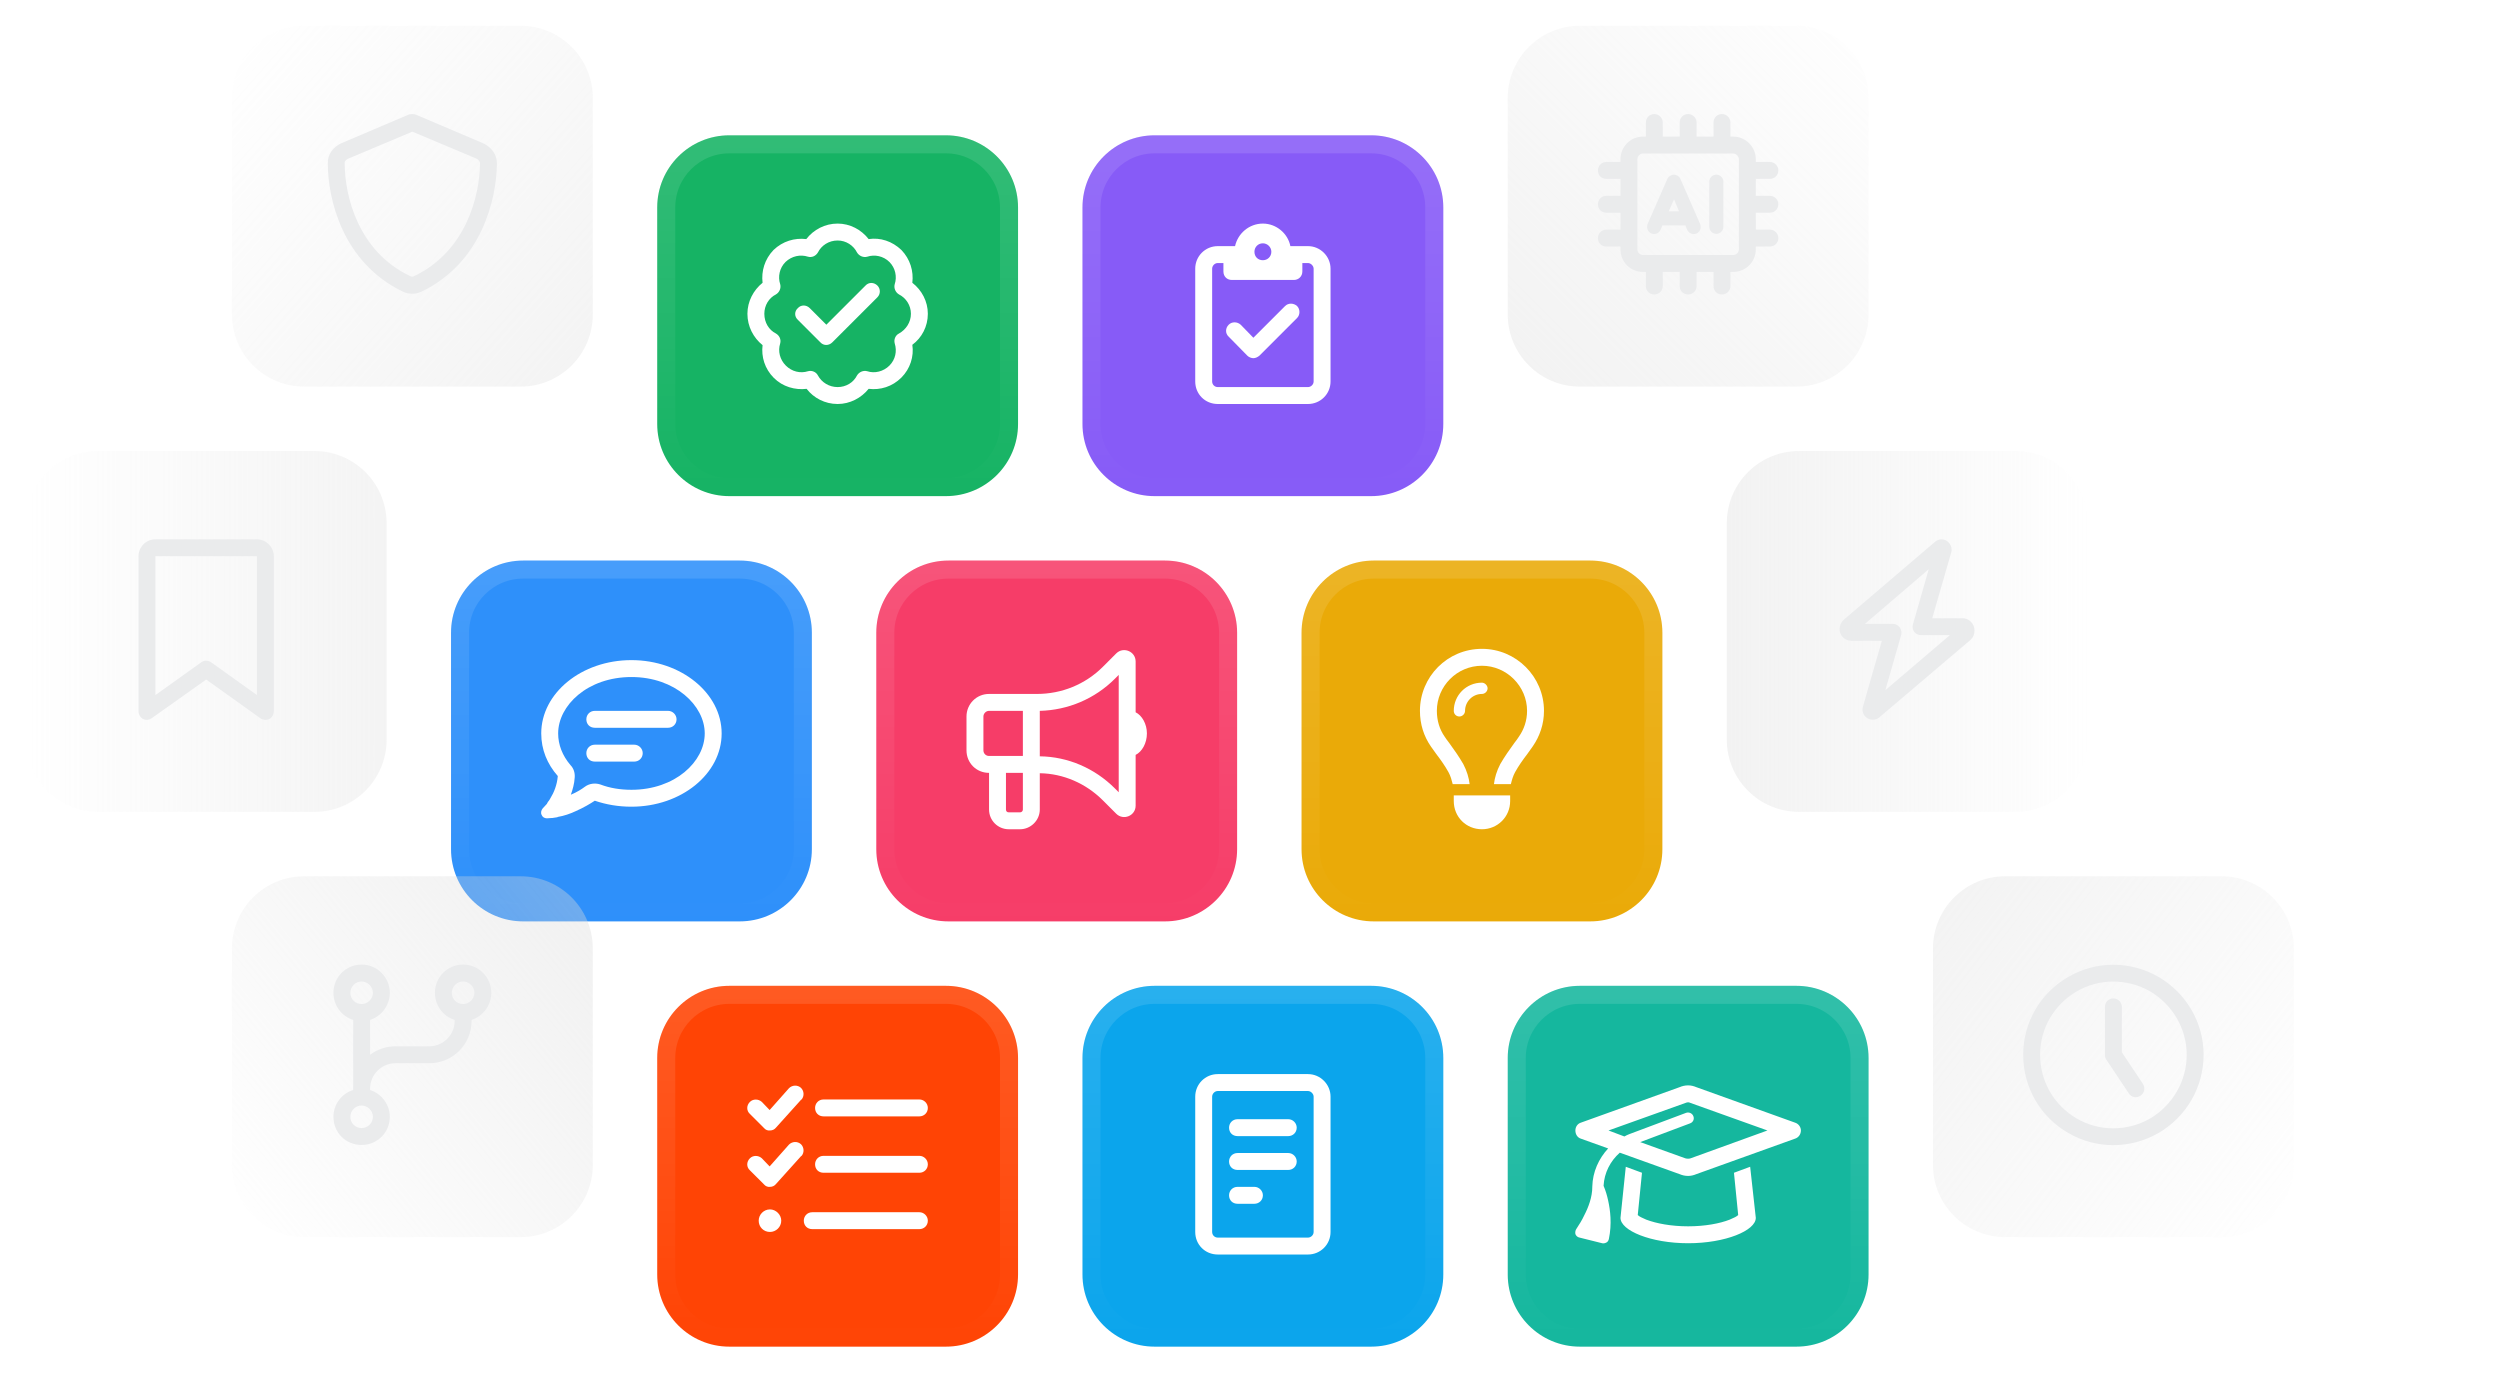
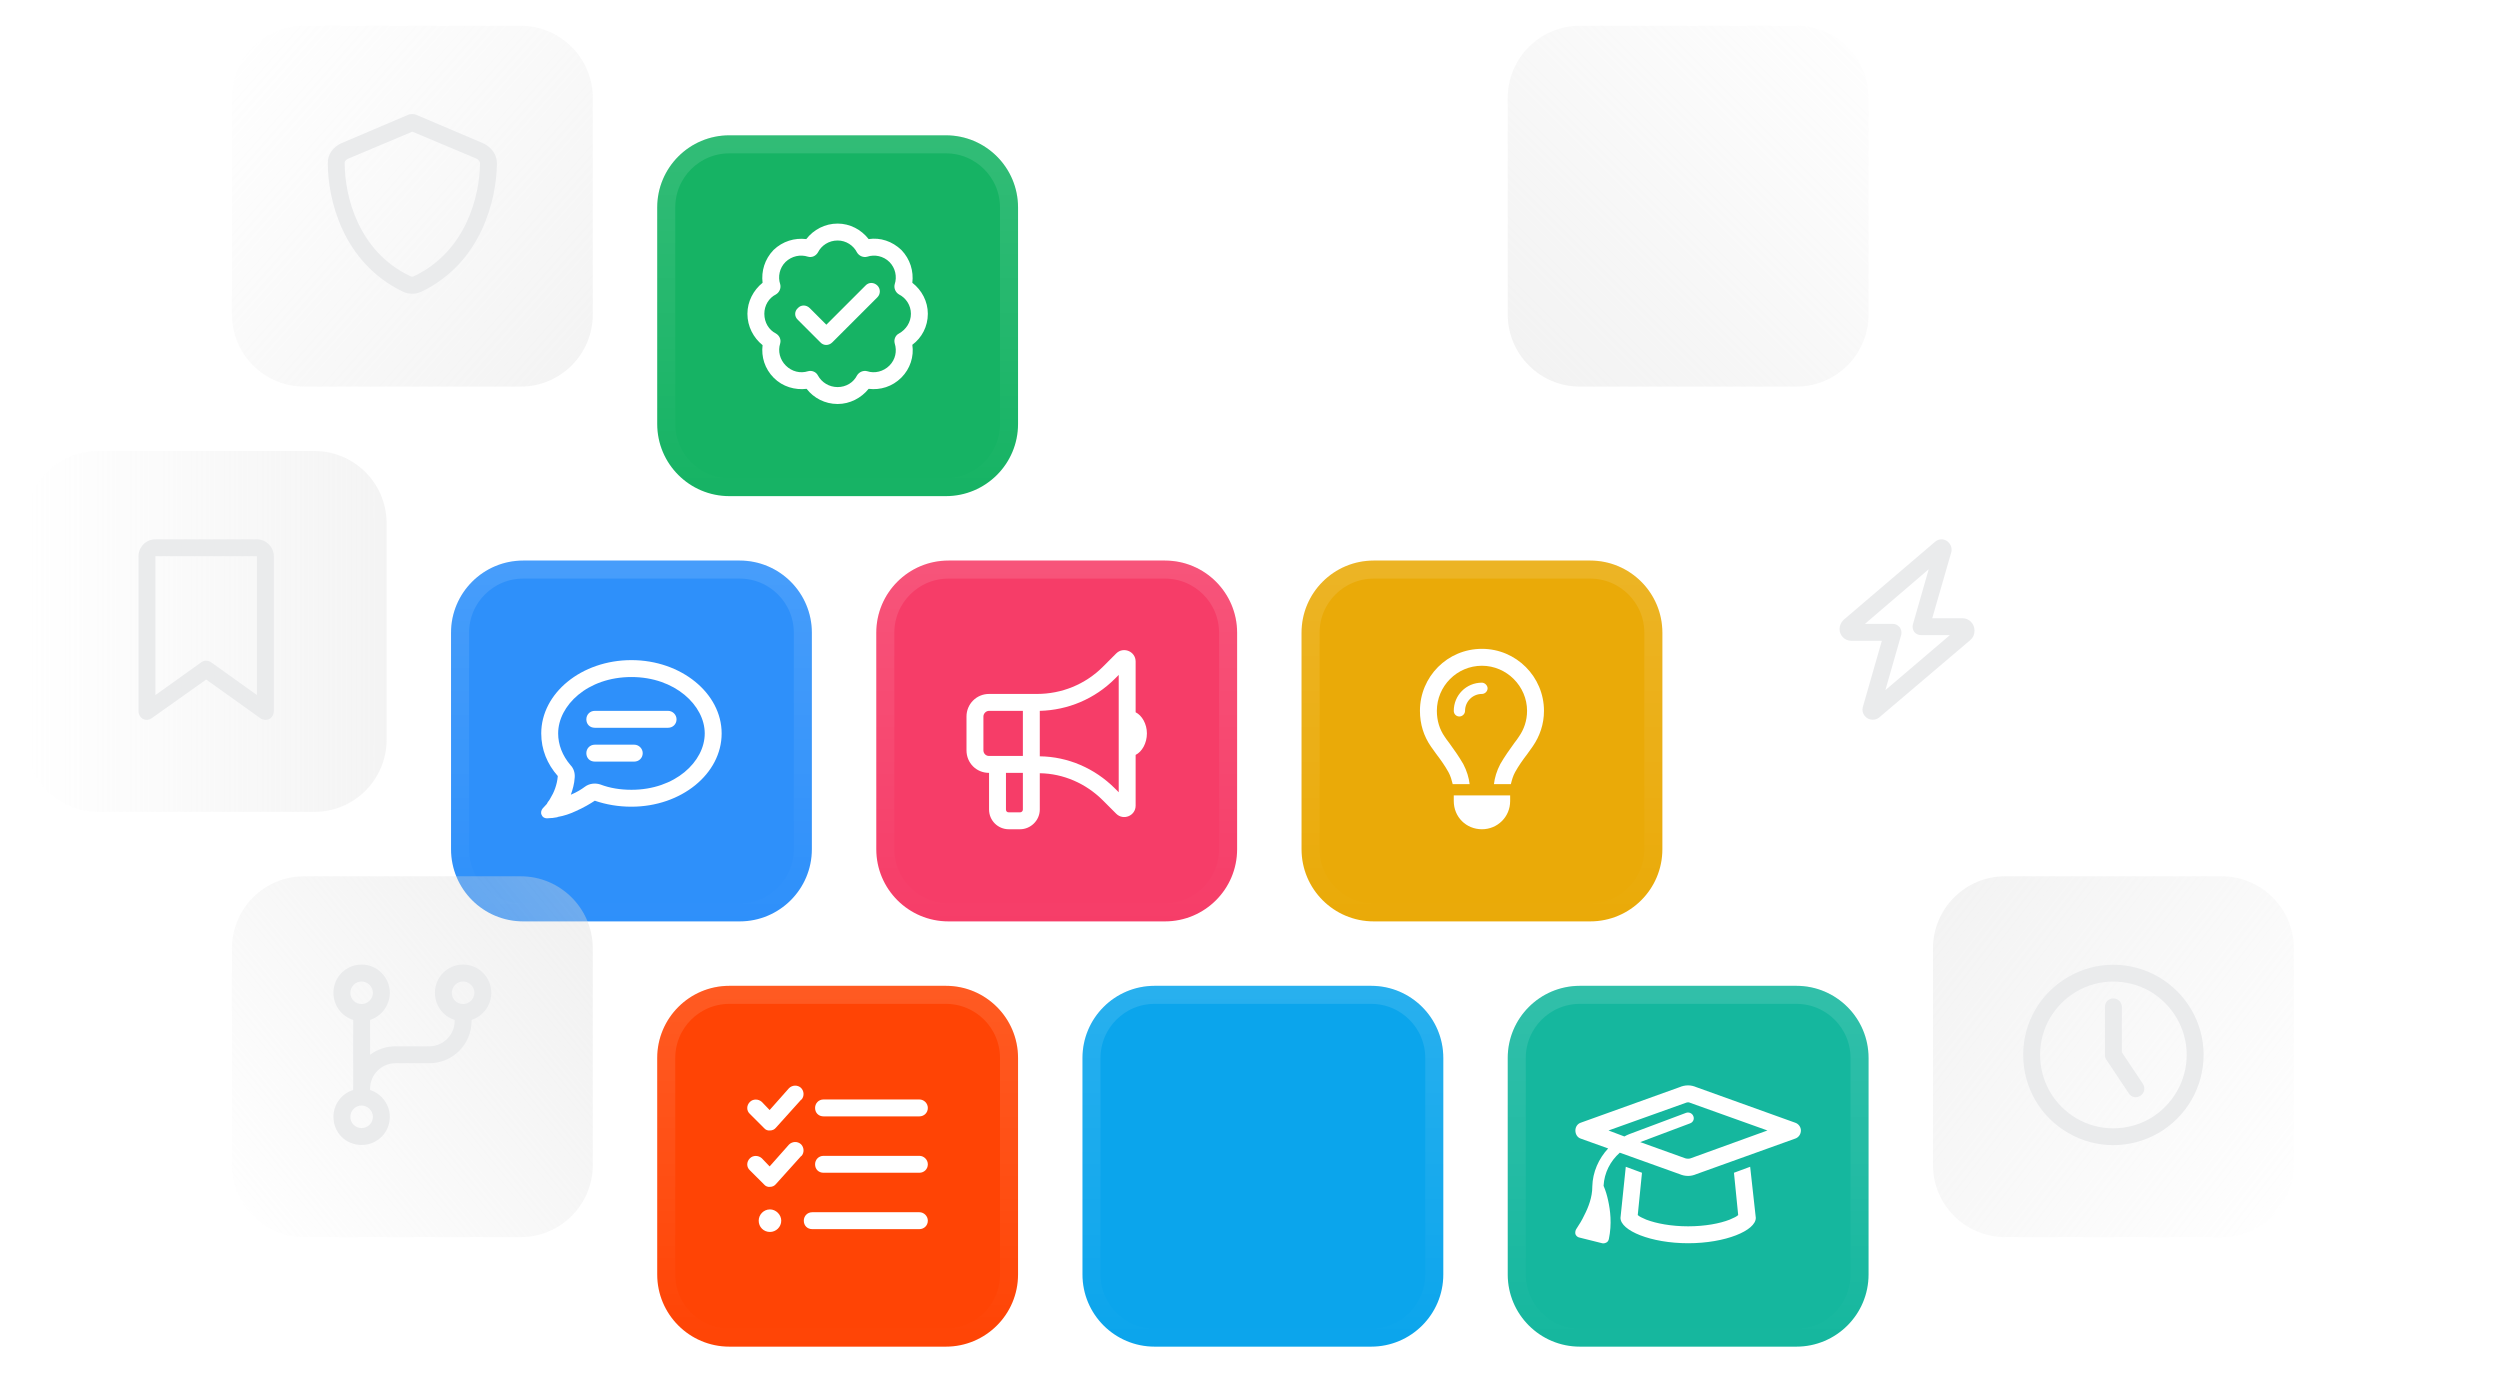
<svg xmlns="http://www.w3.org/2000/svg" width="388" height="216" viewBox="0 0 388 216" fill="none">
  <g opacity="0.5" filter="url(#filter0_f_428_6197)">
    <path d="M36 15.2C36 9.014 41.014 4 47.2 4H80.8C86.986 4 92 9.014 92 15.2V48.8C92 54.986 86.986 60 80.8 60H47.2C41.014 60 36 54.986 36 48.8V15.2Z" fill="url(#paint0_linear_428_6197)" />
    <path d="M64 20.434L53.992 24.645C53.664 24.809 53.446 25.083 53.5 25.356C53.5 30.387 55.578 39.028 63.672 42.856C63.891 42.966 64.11 42.966 64.274 42.856C72.367 38.973 74.445 30.387 74.5 25.356C74.5 25.083 74.281 24.809 74.008 24.645L64 20.434ZM64.711 17.864L74.992 22.239C76.195 22.786 77.125 23.934 77.125 25.356C77.07 30.825 74.828 40.723 65.422 45.263C64.492 45.7 63.453 45.7 62.524 45.263C53.117 40.723 50.875 30.825 50.875 25.356C50.821 23.934 51.75 22.786 52.953 22.239L63.235 17.864C63.453 17.755 63.727 17.7 64 17.7C64.219 17.7 64.492 17.755 64.711 17.864Z" fill="#D5D7DA" />
  </g>
  <g filter="url(#filter1_ddd_428_6197)">
    <g filter="url(#filter2_dii_428_6197)">
      <path d="M102 15.2C102 9.014 107.014 4 113.2 4H146.8C152.986 4 158 9.014 158 15.2V48.8C158 54.986 152.986 60 146.8 60H113.2C107.014 60 102 54.986 102 48.8V15.2Z" fill="#16B364" />
      <path d="M103.4 15.2C103.4 9.788 107.788 5.4 113.2 5.4H146.8C152.212 5.4 156.6 9.788 156.6 15.2V48.8C156.6 54.212 152.212 58.6 146.8 58.6H113.2C107.788 58.6 103.4 54.212 103.4 48.8V15.2Z" stroke="url(#paint1_linear_428_6197)" stroke-width="2.8" />
      <path d="M126.938 22.184C126.61 22.731 126.008 23.005 125.406 22.841C124.203 22.458 122.891 22.731 121.906 23.661C120.977 24.591 120.703 25.958 121.086 27.106C121.25 27.708 120.977 28.364 120.43 28.692C119.336 29.239 118.625 30.387 118.625 31.7C118.625 33.067 119.336 34.216 120.43 34.763C120.977 35.091 121.25 35.692 121.086 36.294C120.703 37.497 121.031 38.809 121.961 39.739C122.891 40.669 124.203 40.997 125.406 40.614C126.008 40.45 126.664 40.723 126.938 41.27C127.539 42.364 128.688 43.075 130 43.075C131.313 43.075 132.461 42.364 133.008 41.27C133.336 40.723 133.992 40.45 134.594 40.614C135.742 40.997 137.11 40.669 138.039 39.739C138.969 38.809 139.242 37.497 138.86 36.294C138.696 35.692 138.969 35.036 139.516 34.763C140.61 34.161 141.375 33.013 141.375 31.7C141.375 30.387 140.61 29.239 139.516 28.692C138.969 28.364 138.696 27.708 138.86 27.106C139.242 25.958 138.969 24.591 138.039 23.661C137.11 22.731 135.742 22.458 134.594 22.841C133.992 23.005 133.336 22.731 133.008 22.184C132.461 21.091 131.313 20.325 130 20.325C128.633 20.325 127.485 21.091 126.938 22.184ZM130 17.7C131.914 17.7 133.664 18.63 134.813 20.106C136.617 19.833 138.477 20.434 139.899 21.802C141.266 23.223 141.813 25.083 141.594 26.887C143.071 28.036 144 29.786 144 31.7C144 33.669 143.071 35.419 141.594 36.513C141.867 38.317 141.266 40.231 139.899 41.598C138.477 43.02 136.617 43.567 134.813 43.348C133.664 44.77 131.914 45.7 130 45.7C128.031 45.7 126.281 44.77 125.188 43.348C123.383 43.567 121.469 43.02 120.102 41.653C118.68 40.231 118.133 38.372 118.352 36.567C116.93 35.419 116 33.669 116 31.7C116 29.786 116.93 28.036 118.352 26.887C118.133 25.083 118.68 23.223 120.047 21.802C121.469 20.434 123.328 19.887 125.133 20.106C126.281 18.63 128.031 17.7 130 17.7ZM136.18 29.13L129.18 36.13C128.633 36.676 127.813 36.676 127.321 36.13L123.821 32.63C123.274 32.138 123.274 31.317 123.821 30.825C124.313 30.278 125.133 30.278 125.68 30.825L128.25 33.395L134.321 27.325C134.813 26.778 135.633 26.778 136.18 27.325C136.672 27.817 136.672 28.637 136.18 29.13Z" fill="white" />
    </g>
  </g>
  <g filter="url(#filter3_ddd_428_6197)">
    <g filter="url(#filter4_dii_428_6197)">
-       <path d="M168 15.2C168 9.014 173.014 4 179.2 4H212.8C218.986 4 224 9.014 224 15.2V48.8C224 54.986 218.986 60 212.8 60H179.2C173.014 60 168 54.986 168 48.8V15.2Z" fill="#875BF7" />
      <path d="M169.4 15.2C169.4 9.788 173.788 5.4 179.2 5.4H212.8C218.212 5.4 222.6 9.788 222.6 15.2V48.8C222.6 54.212 218.212 58.6 212.8 58.6H179.2C173.788 58.6 169.4 54.212 169.4 48.8V15.2Z" stroke="url(#paint2_linear_428_6197)" stroke-width="2.8" />
      <path d="M203 21.2C204.914 21.2 206.5 22.786 206.5 24.7V42.2C206.5 44.169 204.914 45.7 203 45.7H189C187.031 45.7 185.5 44.169 185.5 42.2V24.7C185.5 22.786 187.031 21.2 189 21.2H191.188H191.68C192.117 19.231 193.867 17.7 196 17.7C198.078 17.7 199.883 19.231 200.266 21.2H200.813H203ZM189.875 23.825H189C188.508 23.825 188.125 24.262 188.125 24.7V42.2C188.125 42.692 188.508 43.075 189 43.075H203C203.438 43.075 203.875 42.692 203.875 42.2V24.7C203.875 24.262 203.438 23.825 203 23.825H202.125V25.137C202.125 25.903 201.524 26.45 200.813 26.45H196H191.188C190.422 26.45 189.875 25.903 189.875 25.137V23.825ZM194.688 22.075C194.688 22.841 195.235 23.387 196 23.387C196.711 23.387 197.313 22.841 197.313 22.075C197.313 21.364 196.711 20.762 196 20.762C195.235 20.762 194.688 21.364 194.688 22.075ZM201.305 32.356L195.453 38.208C195.18 38.426 194.852 38.591 194.524 38.591C194.196 38.591 193.813 38.426 193.594 38.208L190.696 35.255C190.149 34.763 190.149 33.942 190.696 33.395C191.188 32.903 192.008 32.903 192.555 33.395L194.524 35.419L199.446 30.497C199.938 30.005 200.758 30.005 201.305 30.497C201.797 30.989 201.797 31.864 201.305 32.356Z" fill="white" />
    </g>
  </g>
  <g opacity="0.5" filter="url(#filter5_f_428_6197)">
    <path d="M234 15.2C234 9.014 239.014 4 245.2 4H278.8C284.986 4 290 9.014 290 15.2V48.8C290 54.986 284.986 60 278.8 60H245.2C239.014 60 234 54.986 234 48.8V15.2Z" fill="url(#paint3_linear_428_6197)" />
-     <path d="M258.063 19.012V21.2H260.688V19.012C260.688 18.302 261.235 17.7 262 17.7C262.711 17.7 263.313 18.302 263.313 19.012V21.2H265.938V19.012C265.938 18.302 266.485 17.7 267.25 17.7C267.961 17.7 268.563 18.302 268.563 19.012V21.2H269C270.914 21.2 272.5 22.786 272.5 24.7V25.137H274.688C275.399 25.137 276 25.739 276 26.45C276 27.216 275.399 27.762 274.688 27.762H272.5V30.387H274.688C275.399 30.387 276 30.989 276 31.7C276 32.466 275.399 33.013 274.688 33.013H272.5V35.638H274.688C275.399 35.638 276 36.239 276 36.95C276 37.716 275.399 38.263 274.688 38.263H272.5V38.7C272.5 40.669 270.914 42.2 269 42.2H268.563V44.388C268.563 45.153 267.961 45.7 267.25 45.7C266.485 45.7 265.938 45.153 265.938 44.388V42.2H263.313V44.388C263.313 45.153 262.711 45.7 262 45.7C261.235 45.7 260.688 45.153 260.688 44.388V42.2H258.063V44.388C258.063 45.153 257.461 45.7 256.75 45.7C255.985 45.7 255.438 45.153 255.438 44.388V42.2H255C253.031 42.2 251.5 40.669 251.5 38.7V38.263H249.313C248.547 38.263 248 37.716 248 36.95C248 36.239 248.547 35.638 249.313 35.638H251.5V33.013H249.313C248.547 33.013 248 32.466 248 31.7C248 30.989 248.547 30.387 249.313 30.387H251.5V27.762H249.313C248.547 27.762 248 27.216 248 26.45C248 25.739 248.547 25.137 249.313 25.137H251.5V24.7C251.5 22.786 253.031 21.2 255 21.2H255.438V19.012C255.438 18.302 255.985 17.7 256.75 17.7C257.461 17.7 258.063 18.302 258.063 19.012ZM254.125 24.7V38.7C254.125 39.192 254.508 39.575 255 39.575H269C269.438 39.575 269.875 39.192 269.875 38.7V24.7C269.875 24.262 269.438 23.825 269 23.825H255C254.508 23.825 254.125 24.262 254.125 24.7ZM266.375 27.106C266.977 27.106 267.469 27.598 267.469 28.2V35.2C267.469 35.801 266.977 36.294 266.375 36.294C265.774 36.294 265.281 35.801 265.281 35.2V28.2C265.281 27.598 265.774 27.106 266.375 27.106ZM260.797 27.762L263.86 34.763C264.078 35.364 263.86 35.966 263.313 36.239C262.711 36.458 262.11 36.239 261.836 35.638L261.563 34.981H258.008L257.735 35.638C257.461 36.239 256.86 36.458 256.313 36.239C255.711 35.966 255.492 35.364 255.711 34.763L258.774 27.762C258.938 27.38 259.375 27.106 259.813 27.106C260.196 27.106 260.633 27.38 260.797 27.762ZM259.813 30.934L258.992 32.794H260.578L259.813 30.934Z" fill="#D5D7DA" />
  </g>
  <g opacity="0.5" filter="url(#filter6_f_428_6197)">
    <path d="M4 81.2C4 75.014 9.014 70 15.2 70H48.8C54.986 70 60 75.014 60 81.2V114.8C60 120.986 54.986 126 48.8 126H15.2C9.014 126 4 120.986 4 114.8V81.2Z" fill="url(#paint4_linear_428_6197)" />
    <path d="M21.5 86.325C21.5 84.903 22.649 83.7 24.125 83.7V86.325V107.872L31.235 102.786C31.672 102.458 32.274 102.458 32.766 102.786L39.875 107.872V86.325H24.125V83.7H39.875C41.297 83.7 42.5 84.903 42.5 86.325V110.387C42.5 110.88 42.227 111.372 41.789 111.591C41.352 111.809 40.805 111.755 40.422 111.481L32 105.466L23.524 111.481C23.141 111.755 22.649 111.809 22.211 111.591C21.774 111.372 21.5 110.88 21.5 110.387V86.325Z" fill="#D5D7DA" />
  </g>
  <g filter="url(#filter7_ddd_428_6197)">
    <g filter="url(#filter8_dii_428_6197)">
      <path d="M70 81.2C70 75.014 75.014 70 81.2 70H114.8C120.986 70 126 75.014 126 81.2V114.8C126 120.986 120.986 126 114.8 126H81.2C75.014 126 70 120.986 70 114.8V81.2Z" fill="#2E90FA" />
      <path d="M71.4 81.2C71.4 75.788 75.788 71.4 81.2 71.4H114.8C120.212 71.4 124.6 75.788 124.6 81.2V114.8C124.6 120.212 120.212 124.6 114.8 124.6H81.2C75.788 124.6 71.4 120.212 71.4 114.8V81.2Z" stroke="url(#paint5_linear_428_6197)" stroke-width="2.8" />
      <path d="M93.188 104.755C94.61 105.302 96.25 105.575 98 105.575C104.781 105.575 109.375 101.2 109.375 96.825C109.375 92.505 104.781 88.075 98 88.075C91.164 88.075 86.625 92.505 86.625 96.825C86.625 98.575 87.281 100.27 88.539 101.747C89.031 102.239 89.25 102.95 89.195 103.661C89.141 104.645 88.867 105.575 88.594 106.341C89.524 105.958 90.289 105.466 90.727 105.137C91.438 104.591 92.367 104.481 93.188 104.755ZM85.422 106.887C85.969 106.012 86.461 104.809 86.57 103.442C84.93 101.583 84 99.341 84 96.825C84 90.591 90.235 85.45 98 85.45C105.711 85.45 112 90.591 112 96.825C112 103.114 105.711 108.2 98 108.2C95.977 108.2 94.063 107.872 92.313 107.27C91.656 107.708 90.563 108.364 89.305 108.911C88.485 109.294 87.555 109.622 86.57 109.786C86.57 109.786 86.516 109.841 86.461 109.841C86.242 109.895 85.969 109.895 85.75 109.95H85.695C85.422 109.95 85.149 110.005 84.875 110.005C84.492 110.005 84.164 109.786 84.055 109.458C83.891 109.13 84 108.747 84.219 108.473C84.438 108.255 84.656 107.981 84.875 107.762C84.93 107.598 85.039 107.489 85.094 107.38L85.149 107.325C85.258 107.216 85.313 107.052 85.422 106.887ZM92.313 93.325H103.688C104.399 93.325 105 93.927 105 94.638C105 95.403 104.399 95.95 103.688 95.95H92.313C91.547 95.95 91 95.403 91 94.638C91 93.927 91.547 93.325 92.313 93.325ZM92.313 98.575H98.438C99.149 98.575 99.75 99.177 99.75 99.888C99.75 100.653 99.149 101.2 98.438 101.2H92.313C91.547 101.2 91 100.653 91 99.888C91 99.177 91.547 98.575 92.313 98.575Z" fill="white" />
    </g>
  </g>
  <g filter="url(#filter9_ddd_428_6197)">
    <g filter="url(#filter10_dii_428_6197)">
      <path d="M136 81.2C136 75.014 141.014 70 147.2 70H180.8C186.986 70 192 75.014 192 81.2V114.8C192 120.986 186.986 126 180.8 126H147.2C141.014 126 136 120.986 136 114.8V81.2Z" fill="#F63D68" />
      <path d="M137.4 81.2C137.4 75.788 141.788 71.4 147.2 71.4H180.8C186.212 71.4 190.6 75.788 190.6 81.2V114.8C190.6 120.212 186.212 124.6 180.8 124.6H147.2C141.788 124.6 137.4 120.212 137.4 114.8V81.2Z" stroke="url(#paint6_linear_428_6197)" stroke-width="2.8" />
      <path d="M173.625 87.747L173.024 88.348C169.906 91.466 165.75 93.216 161.375 93.325V100.325V100.38C165.75 100.434 169.906 102.239 173.024 105.356L173.625 105.958V87.747ZM158.75 90.7H160.938C164.766 90.7 168.43 89.223 171.164 86.489L173.242 84.411C174.336 83.317 176.25 84.083 176.25 85.669V93.544C177.235 94.036 178 95.348 178 96.825C178 98.356 177.235 99.669 176.25 100.161V108.036C176.25 109.622 174.336 110.387 173.242 109.294L171.164 107.216C168.539 104.591 165.039 103.059 161.375 103.005V108.637C161.375 110.333 159.953 111.7 158.313 111.7H156.563C154.867 111.7 153.5 110.333 153.5 108.637V102.95C151.531 102.95 150 101.419 150 99.45V94.2C150 92.286 151.531 90.7 153.5 90.7H158.75ZM156.125 102.95V108.637C156.125 108.911 156.289 109.075 156.563 109.075H158.313C158.531 109.075 158.75 108.911 158.75 108.637V102.95H156.125ZM153.5 93.325C153.008 93.325 152.625 93.763 152.625 94.2V99.45C152.625 99.942 153.008 100.325 153.5 100.325H156.125H158.75V93.325H153.5Z" fill="white" />
    </g>
  </g>
  <g filter="url(#filter11_ddd_428_6197)">
    <g filter="url(#filter12_dii_428_6197)">
      <path d="M202 81.2C202 75.014 207.014 70 213.2 70H246.8C252.986 70 258 75.014 258 81.2V114.8C258 120.986 252.986 126 246.8 126H213.2C207.014 126 202 120.986 202 114.8V81.2Z" fill="#EAAA08" />
      <path d="M203.4 81.2C203.4 75.788 207.788 71.4 213.2 71.4H246.8C252.212 71.4 256.6 75.788 256.6 81.2V114.8C256.6 120.212 252.212 124.6 246.8 124.6H213.2C207.788 124.6 203.4 120.212 203.4 114.8V81.2Z" stroke="url(#paint7_linear_428_6197)" stroke-width="2.8" />
      <path d="M235.742 97.317C236.508 96.223 237 94.856 237 93.325C237 89.497 233.828 86.325 230 86.325C226.117 86.325 223 89.497 223 93.325C223 94.856 223.438 96.223 224.203 97.317C224.422 97.645 224.641 97.973 224.914 98.302C225.625 99.286 226.446 100.434 227.102 101.583C227.649 102.622 227.977 103.716 228.086 104.7H225.461C225.297 104.044 225.133 103.442 224.805 102.841C224.258 101.856 223.602 100.927 222.891 99.997C222.617 99.614 222.344 99.231 222.071 98.848C220.977 97.263 220.375 95.403 220.375 93.325C220.375 88.02 224.641 83.7 230 83.7C235.305 83.7 239.625 88.02 239.625 93.325C239.625 95.403 238.969 97.263 237.875 98.848C237.602 99.231 237.328 99.614 237.055 99.997C236.344 100.927 235.688 101.856 235.141 102.841C234.813 103.442 234.649 104.044 234.485 104.7H231.86C231.969 103.716 232.297 102.622 232.844 101.583C233.5 100.434 234.321 99.286 235.031 98.302C235.305 97.973 235.524 97.645 235.742 97.317ZM230 90.7C228.524 90.7 227.375 91.903 227.375 93.325C227.375 93.817 226.938 94.2 226.5 94.2C226.008 94.2 225.625 93.817 225.625 93.325C225.625 90.919 227.539 88.95 230 88.95C230.438 88.95 230.875 89.388 230.875 89.825C230.875 90.317 230.438 90.7 230 90.7ZM230 111.7C227.539 111.7 225.625 109.786 225.625 107.325V106.45H234.375V107.325C234.375 109.786 232.406 111.7 230 111.7Z" fill="white" />
    </g>
  </g>
  <g opacity="0.5" filter="url(#filter13_f_428_6197)">
-     <path d="M268 81.2C268 75.014 273.014 70 279.2 70H312.8C318.986 70 324 75.014 324 81.2V114.8C324 120.986 318.986 126 312.8 126H279.2C273.014 126 268 120.986 268 114.8V81.2Z" fill="url(#paint8_linear_428_6197)" />
    <path d="M301.305 83.7C302.344 83.7 303.11 84.739 302.836 85.723L299.883 95.95H304.586C305.625 95.95 306.446 96.825 306.446 97.864C306.446 98.466 306.227 98.958 305.789 99.341L291.625 111.372C291.352 111.591 291.024 111.7 290.641 111.7C289.602 111.7 288.836 110.716 289.11 109.731L292.063 99.45H287.305C286.321 99.45 285.5 98.63 285.5 97.645C285.5 97.098 285.719 96.606 286.102 96.223L300.321 84.083C300.594 83.864 300.922 83.7 301.305 83.7ZM299.336 88.348L289.438 96.825H293.813C294.196 96.825 294.578 97.044 294.852 97.372C295.071 97.7 295.18 98.138 295.071 98.52L292.61 107.106L302.617 98.575H298.188C297.75 98.575 297.367 98.411 297.094 98.083C296.875 97.755 296.766 97.317 296.875 96.934L299.336 88.348Z" fill="#D5D7DA" />
  </g>
  <g opacity="0.5" filter="url(#filter14_f_428_6197)">
    <path d="M36 147.2C36 141.014 41.014 136 47.2 136H80.8C86.986 136 92 141.014 92 147.2V180.8C92 186.986 86.986 192 80.8 192H47.2C41.014 192 36 186.986 36 180.8V147.2Z" fill="url(#paint9_linear_428_6197)" />
    <path d="M56.125 155.825C57.055 155.825 57.875 155.059 57.875 154.075C57.875 153.145 57.055 152.325 56.125 152.325C55.141 152.325 54.375 153.145 54.375 154.075C54.375 155.059 55.141 155.825 56.125 155.825ZM60.5 154.075C60.5 156.044 59.188 157.739 57.438 158.286V163.7C58.531 162.88 59.899 162.387 61.375 162.387H66.625C68.758 162.387 70.563 160.637 70.563 158.45V158.286C68.758 157.739 67.5 156.044 67.5 154.075C67.5 151.669 69.414 149.7 71.875 149.7C74.281 149.7 76.25 151.669 76.25 154.075C76.25 156.044 74.938 157.739 73.188 158.286V158.45C73.188 162.114 70.235 165.012 66.625 165.012H61.375C59.188 165.012 57.438 166.817 57.438 168.95V169.169C59.188 169.716 60.5 171.411 60.5 173.325C60.5 175.786 58.531 177.7 56.125 177.7C53.664 177.7 51.75 175.786 51.75 173.325C51.75 171.411 53.008 169.716 54.813 169.169V168.95V158.286C53.008 157.739 51.75 156.044 51.75 154.075C51.75 151.669 53.664 149.7 56.125 149.7C58.531 149.7 60.5 151.669 60.5 154.075ZM73.625 154.075C73.625 153.145 72.805 152.325 71.875 152.325C70.891 152.325 70.125 153.145 70.125 154.075C70.125 155.059 70.891 155.825 71.875 155.825C72.805 155.825 73.625 155.059 73.625 154.075ZM56.125 175.075C57.055 175.075 57.875 174.309 57.875 173.325C57.875 172.395 57.055 171.575 56.125 171.575C55.141 171.575 54.375 172.395 54.375 173.325C54.375 174.309 55.141 175.075 56.125 175.075Z" fill="#D5D7DA" />
  </g>
  <g filter="url(#filter15_ddd_428_6197)">
    <g filter="url(#filter16_dii_428_6197)">
      <path d="M102 147.2C102 141.014 107.014 136 113.2 136H146.8C152.986 136 158 141.014 158 147.2V180.8C158 186.986 152.986 192 146.8 192H113.2C107.014 192 102 186.986 102 180.8V147.2Z" fill="#FF4405" />
      <path d="M103.4 147.2C103.4 141.788 107.788 137.4 113.2 137.4H146.8C152.212 137.4 156.6 141.788 156.6 147.2V180.8C156.6 186.212 152.212 190.6 146.8 190.6H113.2C107.788 190.6 103.4 186.212 103.4 180.8V147.2Z" stroke="url(#paint10_linear_428_6197)" stroke-width="2.8" />
      <path d="M124.367 153.692V153.637L120.43 158.012C120.211 158.286 119.883 158.45 119.5 158.45C119.172 158.505 118.789 158.341 118.571 158.067L116.383 155.88C115.836 155.387 115.836 154.567 116.383 154.02C116.875 153.528 117.696 153.528 118.242 154.02L119.446 155.278L122.453 151.887C122.946 151.395 123.766 151.341 124.313 151.833C124.805 152.325 124.86 153.145 124.367 153.692ZM124.367 162.442V162.387L120.43 166.762C120.211 167.036 119.883 167.2 119.5 167.2C119.172 167.255 118.789 167.091 118.571 166.817L116.383 164.63C115.836 164.137 115.836 163.317 116.383 162.77C116.875 162.278 117.696 162.278 118.242 162.77L119.446 164.028L122.453 160.637C122.946 160.145 123.766 160.091 124.313 160.583C124.805 161.075 124.86 161.895 124.367 162.442ZM127.813 156.262C127.047 156.262 126.5 155.716 126.5 154.95C126.5 154.239 127.047 153.637 127.813 153.637H142.688C143.399 153.637 144 154.239 144 154.95C144 155.716 143.399 156.262 142.688 156.262H127.813ZM126.5 163.7C126.5 162.989 127.047 162.387 127.813 162.387H142.688C143.399 162.387 144 162.989 144 163.7C144 164.466 143.399 165.012 142.688 165.012H127.813C127.047 165.012 126.5 164.466 126.5 163.7ZM124.75 172.45C124.75 171.739 125.297 171.137 126.063 171.137H142.688C143.399 171.137 144 171.739 144 172.45C144 173.216 143.399 173.762 142.688 173.762H126.063C125.297 173.762 124.75 173.216 124.75 172.45ZM121.25 172.45C121.25 173.434 120.43 174.2 119.5 174.2C118.516 174.2 117.75 173.434 117.75 172.45C117.75 171.52 118.516 170.7 119.5 170.7C120.43 170.7 121.25 171.52 121.25 172.45Z" fill="white" />
    </g>
  </g>
  <g filter="url(#filter17_ddd_428_6197)">
    <g filter="url(#filter18_dii_428_6197)">
      <path d="M168 147.2C168 141.014 173.014 136 179.2 136H212.8C218.986 136 224 141.014 224 147.2V180.8C224 186.986 218.986 192 212.8 192H179.2C173.014 192 168 186.986 168 180.8V147.2Z" fill="#0BA5EC" />
      <path d="M169.4 147.2C169.4 141.788 173.788 137.4 179.2 137.4H212.8C218.212 137.4 222.6 141.788 222.6 147.2V180.8C222.6 186.212 218.212 190.6 212.8 190.6H179.2C173.788 190.6 169.4 186.212 169.4 180.8V147.2Z" stroke="url(#paint11_linear_428_6197)" stroke-width="2.8" />
-       <path d="M189 152.325C188.508 152.325 188.125 152.762 188.125 153.2V174.2C188.125 174.692 188.508 175.075 189 175.075H203C203.438 175.075 203.875 174.692 203.875 174.2V153.2C203.875 152.762 203.438 152.325 203 152.325H189ZM185.5 153.2C185.5 151.286 187.031 149.7 189 149.7H203C204.914 149.7 206.5 151.286 206.5 153.2V174.2C206.5 176.169 204.914 177.7 203 177.7H189C187.031 177.7 185.5 176.169 185.5 174.2V153.2ZM192.063 156.7H199.938C200.649 156.7 201.25 157.302 201.25 158.012C201.25 158.778 200.649 159.325 199.938 159.325H192.063C191.297 159.325 190.75 158.778 190.75 158.012C190.75 157.302 191.297 156.7 192.063 156.7ZM192.063 161.95H199.938C200.649 161.95 201.25 162.552 201.25 163.262C201.25 164.028 200.649 164.575 199.938 164.575H192.063C191.297 164.575 190.75 164.028 190.75 163.262C190.75 162.552 191.297 161.95 192.063 161.95ZM192.063 167.2H194.688C195.399 167.2 196 167.802 196 168.512C196 169.278 195.399 169.825 194.688 169.825H192.063C191.297 169.825 190.75 169.278 190.75 168.512C190.75 167.802 191.297 167.2 192.063 167.2Z" fill="white" />
    </g>
  </g>
  <g filter="url(#filter19_ddd_428_6197)">
    <g filter="url(#filter20_dii_428_6197)">
      <path d="M234 147.2C234 141.014 239.014 136 245.2 136H278.8C284.986 136 290 141.014 290 147.2V180.8C290 186.986 284.986 192 278.8 192H245.2C239.014 192 234 186.986 234 180.8V147.2Z" fill="#15B79E" />
      <path d="M235.4 147.2C235.4 141.788 239.788 137.4 245.2 137.4H278.8C284.212 137.4 288.6 141.788 288.6 147.2V180.8C288.6 186.212 284.212 190.6 278.8 190.6H245.2C239.788 190.6 235.4 186.212 235.4 180.8V147.2Z" stroke="url(#paint12_linear_428_6197)" stroke-width="2.8" />
      <path d="M262 154.075C261.836 154.075 261.727 154.13 261.563 154.184L249.641 158.45L252.102 159.38C252.375 159.216 252.649 159.106 252.922 158.997L261.672 155.716C262.11 155.552 262.656 155.77 262.821 156.262C262.985 156.7 262.766 157.192 262.274 157.356L254.563 160.255L261.563 162.77C261.727 162.825 261.836 162.825 262 162.825C262.11 162.825 262.274 162.825 262.383 162.77L274.305 158.45L262.383 154.184C262.274 154.13 262.11 154.075 262 154.075ZM245.321 159.708C244.828 159.544 244.5 159.052 244.5 158.45C244.5 157.903 244.828 157.411 245.321 157.247L260.688 151.723C261.071 151.559 261.508 151.45 262 151.45C262.438 151.45 262.875 151.559 263.258 151.723L278.625 157.247C279.117 157.411 279.5 157.903 279.5 158.45C279.5 159.052 279.117 159.544 278.625 159.708L263.258 165.231C262.875 165.395 262.438 165.505 262 165.505C261.508 165.505 261.071 165.395 260.688 165.231L251.391 161.895C249.914 163.208 248.985 165.012 248.875 167.036C249.203 167.802 249.422 168.567 249.586 169.333C249.914 170.809 250.188 172.942 249.696 175.294C249.641 175.512 249.531 175.731 249.313 175.841C249.094 175.95 248.875 176.005 248.656 175.95L245.156 175.075C244.828 175.02 244.61 174.802 244.5 174.528C244.446 174.255 244.5 173.927 244.664 173.708C245.102 173.052 245.539 172.341 245.867 171.63C246.524 170.372 247.125 168.786 247.125 167.2V167.145C247.18 164.903 248.11 162.825 249.586 161.239L245.321 159.708ZM271.625 164.083L272.5 172.012C272.5 173.981 267.797 175.95 262 175.95C256.203 175.95 251.5 173.981 251.5 172.012L252.321 164.083L254.836 165.012L254.18 171.575C254.399 171.794 254.836 172.012 255.492 172.286C257.078 172.887 259.375 173.325 262 173.325C264.625 173.325 266.922 172.887 268.453 172.286C269.11 172.012 269.547 171.794 269.766 171.575L269.11 165.012L271.625 164.083ZM270.039 171.356V171.411V171.356ZM253.906 171.356V171.411V171.356Z" fill="white" />
    </g>
  </g>
  <g opacity="0.5" filter="url(#filter21_f_428_6197)">
    <path d="M300 147.2C300 141.014 305.014 136 311.2 136H344.8C350.986 136 356 141.014 356 147.2V180.8C356 186.986 350.986 192 344.8 192H311.2C305.014 192 300 186.986 300 180.8V147.2Z" fill="url(#paint13_linear_428_6197)" />
    <path d="M339.375 163.7C339.375 159.653 337.188 155.934 333.688 153.856C330.133 151.833 325.813 151.833 322.313 153.856C318.758 155.934 316.625 159.653 316.625 163.7C316.625 167.802 318.758 171.52 322.313 173.598C325.813 175.622 330.133 175.622 333.688 173.598C337.188 171.52 339.375 167.802 339.375 163.7ZM314 163.7C314 158.723 316.625 154.13 321 151.614C325.321 149.098 330.625 149.098 335 151.614C339.321 154.13 342 158.723 342 163.7C342 168.731 339.321 173.325 335 175.841C330.625 178.356 325.321 178.356 321 175.841C316.625 173.325 314 168.731 314 163.7ZM329.313 156.262V163.317L332.594 168.239C332.977 168.841 332.813 169.661 332.211 170.044C331.61 170.481 330.789 170.317 330.406 169.716L326.906 164.466C326.742 164.247 326.688 163.973 326.688 163.7V156.262C326.688 155.552 327.235 154.95 328 154.95C328.711 154.95 329.313 155.552 329.313 156.262Z" fill="#D5D7DA" />
  </g>
  <defs>
    <filter id="filter0_f_428_6197" x="32" y="0" width="64" height="64" filterUnits="userSpaceOnUse" color-interpolation-filters="sRGB">
      <feFlood flood-opacity="0" result="BackgroundImageFix" />
      <feBlend mode="normal" in="SourceGraphic" in2="BackgroundImageFix" result="shape" />
      <feGaussianBlur stdDeviation="2" result="effect1_foregroundBlur_428_6197" />
    </filter>
    <filter id="filter1_ddd_428_6197" x="90" y="4" width="80" height="80" filterUnits="userSpaceOnUse" color-interpolation-filters="sRGB">
      <feFlood flood-opacity="0" result="BackgroundImageFix" />
      <feColorMatrix in="SourceAlpha" type="matrix" values="0 0 0 0 0 0 0 0 0 0 0 0 0 0 0 0 0 0 127 0" result="hardAlpha" />
      <feMorphology radius="1" operator="erode" in="SourceAlpha" result="effect1_dropShadow_428_6197" />
      <feOffset dy="2" />
      <feGaussianBlur stdDeviation="1" />
      <feComposite in2="hardAlpha" operator="out" />
      <feColorMatrix type="matrix" values="0 0 0 0 0.039 0 0 0 0 0.05 0 0 0 0 0.071 0 0 0 0.04 0" />
      <feBlend mode="normal" in2="BackgroundImageFix" result="effect1_dropShadow_428_6197" />
      <feColorMatrix in="SourceAlpha" type="matrix" values="0 0 0 0 0 0 0 0 0 0 0 0 0 0 0 0 0 0 127 0" result="hardAlpha" />
      <feMorphology radius="2" operator="erode" in="SourceAlpha" result="effect2_dropShadow_428_6197" />
      <feOffset dy="4" />
      <feGaussianBlur stdDeviation="3" />
      <feComposite in2="hardAlpha" operator="out" />
      <feColorMatrix type="matrix" values="0 0 0 0 0.039 0 0 0 0 0.05 0 0 0 0 0.071 0 0 0 0.03 0" />
      <feBlend mode="normal" in2="effect1_dropShadow_428_6197" result="effect2_dropShadow_428_6197" />
      <feColorMatrix in="SourceAlpha" type="matrix" values="0 0 0 0 0 0 0 0 0 0 0 0 0 0 0 0 0 0 127 0" result="hardAlpha" />
      <feMorphology radius="4" operator="erode" in="SourceAlpha" result="effect3_dropShadow_428_6197" />
      <feOffset dy="12" />
      <feGaussianBlur stdDeviation="8" />
      <feComposite in2="hardAlpha" operator="out" />
      <feColorMatrix type="matrix" values="0 0 0 0 0.039 0 0 0 0 0.05 0 0 0 0 0.071 0 0 0 0.08 0" />
      <feBlend mode="normal" in2="effect2_dropShadow_428_6197" result="effect3_dropShadow_428_6197" />
      <feBlend mode="normal" in="SourceGraphic" in2="effect3_dropShadow_428_6197" result="shape" />
    </filter>
    <filter id="filter2_dii_428_6197" x="100" y="3" width="60" height="60" filterUnits="userSpaceOnUse" color-interpolation-filters="sRGB">
      <feFlood flood-opacity="0" result="BackgroundImageFix" />
      <feColorMatrix in="SourceAlpha" type="matrix" values="0 0 0 0 0 0 0 0 0 0 0 0 0 0 0 0 0 0 127 0" result="hardAlpha" />
      <feOffset dy="1" />
      <feGaussianBlur stdDeviation="1" />
      <feComposite in2="hardAlpha" operator="out" />
      <feColorMatrix type="matrix" values="0 0 0 0 0.039 0 0 0 0 0.05 0 0 0 0 0.071 0 0 0 0.05 0" />
      <feBlend mode="normal" in2="BackgroundImageFix" result="effect1_dropShadow_428_6197" />
      <feBlend mode="normal" in="SourceGraphic" in2="effect1_dropShadow_428_6197" result="shape" />
      <feColorMatrix in="SourceAlpha" type="matrix" values="0 0 0 0 0 0 0 0 0 0 0 0 0 0 0 0 0 0 127 0" result="hardAlpha" />
      <feOffset dy="-2" />
      <feComposite in2="hardAlpha" operator="arithmetic" k2="-1" k3="1" />
      <feColorMatrix type="matrix" values="0 0 0 0 0.039 0 0 0 0 0.05 0 0 0 0 0.071 0 0 0 0.05 0" />
      <feBlend mode="normal" in2="shape" result="effect2_innerShadow_428_6197" />
      <feColorMatrix in="SourceAlpha" type="matrix" values="0 0 0 0 0 0 0 0 0 0 0 0 0 0 0 0 0 0 127 0" result="hardAlpha" />
      <feMorphology radius="1" operator="erode" in="SourceAlpha" result="effect3_innerShadow_428_6197" />
      <feOffset />
      <feComposite in2="hardAlpha" operator="arithmetic" k2="-1" k3="1" />
      <feColorMatrix type="matrix" values="0 0 0 0 0.039 0 0 0 0 0.05 0 0 0 0 0.071 0 0 0 0.18 0" />
      <feBlend mode="normal" in2="effect2_innerShadow_428_6197" result="effect3_innerShadow_428_6197" />
    </filter>
    <filter id="filter3_ddd_428_6197" x="156" y="4" width="80" height="80" filterUnits="userSpaceOnUse" color-interpolation-filters="sRGB">
      <feFlood flood-opacity="0" result="BackgroundImageFix" />
      <feColorMatrix in="SourceAlpha" type="matrix" values="0 0 0 0 0 0 0 0 0 0 0 0 0 0 0 0 0 0 127 0" result="hardAlpha" />
      <feMorphology radius="1" operator="erode" in="SourceAlpha" result="effect1_dropShadow_428_6197" />
      <feOffset dy="2" />
      <feGaussianBlur stdDeviation="1" />
      <feComposite in2="hardAlpha" operator="out" />
      <feColorMatrix type="matrix" values="0 0 0 0 0.039 0 0 0 0 0.05 0 0 0 0 0.071 0 0 0 0.04 0" />
      <feBlend mode="normal" in2="BackgroundImageFix" result="effect1_dropShadow_428_6197" />
      <feColorMatrix in="SourceAlpha" type="matrix" values="0 0 0 0 0 0 0 0 0 0 0 0 0 0 0 0 0 0 127 0" result="hardAlpha" />
      <feMorphology radius="2" operator="erode" in="SourceAlpha" result="effect2_dropShadow_428_6197" />
      <feOffset dy="4" />
      <feGaussianBlur stdDeviation="3" />
      <feComposite in2="hardAlpha" operator="out" />
      <feColorMatrix type="matrix" values="0 0 0 0 0.039 0 0 0 0 0.05 0 0 0 0 0.071 0 0 0 0.03 0" />
      <feBlend mode="normal" in2="effect1_dropShadow_428_6197" result="effect2_dropShadow_428_6197" />
      <feColorMatrix in="SourceAlpha" type="matrix" values="0 0 0 0 0 0 0 0 0 0 0 0 0 0 0 0 0 0 127 0" result="hardAlpha" />
      <feMorphology radius="4" operator="erode" in="SourceAlpha" result="effect3_dropShadow_428_6197" />
      <feOffset dy="12" />
      <feGaussianBlur stdDeviation="8" />
      <feComposite in2="hardAlpha" operator="out" />
      <feColorMatrix type="matrix" values="0 0 0 0 0.039 0 0 0 0 0.05 0 0 0 0 0.071 0 0 0 0.08 0" />
      <feBlend mode="normal" in2="effect2_dropShadow_428_6197" result="effect3_dropShadow_428_6197" />
      <feBlend mode="normal" in="SourceGraphic" in2="effect3_dropShadow_428_6197" result="shape" />
    </filter>
    <filter id="filter4_dii_428_6197" x="166" y="3" width="60" height="60" filterUnits="userSpaceOnUse" color-interpolation-filters="sRGB">
      <feFlood flood-opacity="0" result="BackgroundImageFix" />
      <feColorMatrix in="SourceAlpha" type="matrix" values="0 0 0 0 0 0 0 0 0 0 0 0 0 0 0 0 0 0 127 0" result="hardAlpha" />
      <feOffset dy="1" />
      <feGaussianBlur stdDeviation="1" />
      <feComposite in2="hardAlpha" operator="out" />
      <feColorMatrix type="matrix" values="0 0 0 0 0.039 0 0 0 0 0.05 0 0 0 0 0.071 0 0 0 0.05 0" />
      <feBlend mode="normal" in2="BackgroundImageFix" result="effect1_dropShadow_428_6197" />
      <feBlend mode="normal" in="SourceGraphic" in2="effect1_dropShadow_428_6197" result="shape" />
      <feColorMatrix in="SourceAlpha" type="matrix" values="0 0 0 0 0 0 0 0 0 0 0 0 0 0 0 0 0 0 127 0" result="hardAlpha" />
      <feOffset dy="-2" />
      <feComposite in2="hardAlpha" operator="arithmetic" k2="-1" k3="1" />
      <feColorMatrix type="matrix" values="0 0 0 0 0.039 0 0 0 0 0.05 0 0 0 0 0.071 0 0 0 0.05 0" />
      <feBlend mode="normal" in2="shape" result="effect2_innerShadow_428_6197" />
      <feColorMatrix in="SourceAlpha" type="matrix" values="0 0 0 0 0 0 0 0 0 0 0 0 0 0 0 0 0 0 127 0" result="hardAlpha" />
      <feMorphology radius="1" operator="erode" in="SourceAlpha" result="effect3_innerShadow_428_6197" />
      <feOffset />
      <feComposite in2="hardAlpha" operator="arithmetic" k2="-1" k3="1" />
      <feColorMatrix type="matrix" values="0 0 0 0 0.039 0 0 0 0 0.05 0 0 0 0 0.071 0 0 0 0.18 0" />
      <feBlend mode="normal" in2="effect2_innerShadow_428_6197" result="effect3_innerShadow_428_6197" />
    </filter>
    <filter id="filter5_f_428_6197" x="230" y="0" width="64" height="64" filterUnits="userSpaceOnUse" color-interpolation-filters="sRGB">
      <feFlood flood-opacity="0" result="BackgroundImageFix" />
      <feBlend mode="normal" in="SourceGraphic" in2="BackgroundImageFix" result="shape" />
      <feGaussianBlur stdDeviation="2" result="effect1_foregroundBlur_428_6197" />
    </filter>
    <filter id="filter6_f_428_6197" x="0" y="66" width="64" height="64" filterUnits="userSpaceOnUse" color-interpolation-filters="sRGB">
      <feFlood flood-opacity="0" result="BackgroundImageFix" />
      <feBlend mode="normal" in="SourceGraphic" in2="BackgroundImageFix" result="shape" />
      <feGaussianBlur stdDeviation="2" result="effect1_foregroundBlur_428_6197" />
    </filter>
    <filter id="filter7_ddd_428_6197" x="58" y="70" width="80" height="80" filterUnits="userSpaceOnUse" color-interpolation-filters="sRGB">
      <feFlood flood-opacity="0" result="BackgroundImageFix" />
      <feColorMatrix in="SourceAlpha" type="matrix" values="0 0 0 0 0 0 0 0 0 0 0 0 0 0 0 0 0 0 127 0" result="hardAlpha" />
      <feMorphology radius="1" operator="erode" in="SourceAlpha" result="effect1_dropShadow_428_6197" />
      <feOffset dy="2" />
      <feGaussianBlur stdDeviation="1" />
      <feComposite in2="hardAlpha" operator="out" />
      <feColorMatrix type="matrix" values="0 0 0 0 0.039 0 0 0 0 0.05 0 0 0 0 0.071 0 0 0 0.04 0" />
      <feBlend mode="normal" in2="BackgroundImageFix" result="effect1_dropShadow_428_6197" />
      <feColorMatrix in="SourceAlpha" type="matrix" values="0 0 0 0 0 0 0 0 0 0 0 0 0 0 0 0 0 0 127 0" result="hardAlpha" />
      <feMorphology radius="2" operator="erode" in="SourceAlpha" result="effect2_dropShadow_428_6197" />
      <feOffset dy="4" />
      <feGaussianBlur stdDeviation="3" />
      <feComposite in2="hardAlpha" operator="out" />
      <feColorMatrix type="matrix" values="0 0 0 0 0.039 0 0 0 0 0.05 0 0 0 0 0.071 0 0 0 0.03 0" />
      <feBlend mode="normal" in2="effect1_dropShadow_428_6197" result="effect2_dropShadow_428_6197" />
      <feColorMatrix in="SourceAlpha" type="matrix" values="0 0 0 0 0 0 0 0 0 0 0 0 0 0 0 0 0 0 127 0" result="hardAlpha" />
      <feMorphology radius="4" operator="erode" in="SourceAlpha" result="effect3_dropShadow_428_6197" />
      <feOffset dy="12" />
      <feGaussianBlur stdDeviation="8" />
      <feComposite in2="hardAlpha" operator="out" />
      <feColorMatrix type="matrix" values="0 0 0 0 0.039 0 0 0 0 0.05 0 0 0 0 0.071 0 0 0 0.08 0" />
      <feBlend mode="normal" in2="effect2_dropShadow_428_6197" result="effect3_dropShadow_428_6197" />
      <feBlend mode="normal" in="SourceGraphic" in2="effect3_dropShadow_428_6197" result="shape" />
    </filter>
    <filter id="filter8_dii_428_6197" x="68" y="69" width="60" height="60" filterUnits="userSpaceOnUse" color-interpolation-filters="sRGB">
      <feFlood flood-opacity="0" result="BackgroundImageFix" />
      <feColorMatrix in="SourceAlpha" type="matrix" values="0 0 0 0 0 0 0 0 0 0 0 0 0 0 0 0 0 0 127 0" result="hardAlpha" />
      <feOffset dy="1" />
      <feGaussianBlur stdDeviation="1" />
      <feComposite in2="hardAlpha" operator="out" />
      <feColorMatrix type="matrix" values="0 0 0 0 0.039 0 0 0 0 0.05 0 0 0 0 0.071 0 0 0 0.05 0" />
      <feBlend mode="normal" in2="BackgroundImageFix" result="effect1_dropShadow_428_6197" />
      <feBlend mode="normal" in="SourceGraphic" in2="effect1_dropShadow_428_6197" result="shape" />
      <feColorMatrix in="SourceAlpha" type="matrix" values="0 0 0 0 0 0 0 0 0 0 0 0 0 0 0 0 0 0 127 0" result="hardAlpha" />
      <feOffset dy="-2" />
      <feComposite in2="hardAlpha" operator="arithmetic" k2="-1" k3="1" />
      <feColorMatrix type="matrix" values="0 0 0 0 0.039 0 0 0 0 0.05 0 0 0 0 0.071 0 0 0 0.05 0" />
      <feBlend mode="normal" in2="shape" result="effect2_innerShadow_428_6197" />
      <feColorMatrix in="SourceAlpha" type="matrix" values="0 0 0 0 0 0 0 0 0 0 0 0 0 0 0 0 0 0 127 0" result="hardAlpha" />
      <feMorphology radius="1" operator="erode" in="SourceAlpha" result="effect3_innerShadow_428_6197" />
      <feOffset />
      <feComposite in2="hardAlpha" operator="arithmetic" k2="-1" k3="1" />
      <feColorMatrix type="matrix" values="0 0 0 0 0.039 0 0 0 0 0.05 0 0 0 0 0.071 0 0 0 0.18 0" />
      <feBlend mode="normal" in2="effect2_innerShadow_428_6197" result="effect3_innerShadow_428_6197" />
    </filter>
    <filter id="filter9_ddd_428_6197" x="124" y="70" width="80" height="80" filterUnits="userSpaceOnUse" color-interpolation-filters="sRGB">
      <feFlood flood-opacity="0" result="BackgroundImageFix" />
      <feColorMatrix in="SourceAlpha" type="matrix" values="0 0 0 0 0 0 0 0 0 0 0 0 0 0 0 0 0 0 127 0" result="hardAlpha" />
      <feMorphology radius="1" operator="erode" in="SourceAlpha" result="effect1_dropShadow_428_6197" />
      <feOffset dy="2" />
      <feGaussianBlur stdDeviation="1" />
      <feComposite in2="hardAlpha" operator="out" />
      <feColorMatrix type="matrix" values="0 0 0 0 0.039 0 0 0 0 0.05 0 0 0 0 0.071 0 0 0 0.04 0" />
      <feBlend mode="normal" in2="BackgroundImageFix" result="effect1_dropShadow_428_6197" />
      <feColorMatrix in="SourceAlpha" type="matrix" values="0 0 0 0 0 0 0 0 0 0 0 0 0 0 0 0 0 0 127 0" result="hardAlpha" />
      <feMorphology radius="2" operator="erode" in="SourceAlpha" result="effect2_dropShadow_428_6197" />
      <feOffset dy="4" />
      <feGaussianBlur stdDeviation="3" />
      <feComposite in2="hardAlpha" operator="out" />
      <feColorMatrix type="matrix" values="0 0 0 0 0.039 0 0 0 0 0.05 0 0 0 0 0.071 0 0 0 0.03 0" />
      <feBlend mode="normal" in2="effect1_dropShadow_428_6197" result="effect2_dropShadow_428_6197" />
      <feColorMatrix in="SourceAlpha" type="matrix" values="0 0 0 0 0 0 0 0 0 0 0 0 0 0 0 0 0 0 127 0" result="hardAlpha" />
      <feMorphology radius="4" operator="erode" in="SourceAlpha" result="effect3_dropShadow_428_6197" />
      <feOffset dy="12" />
      <feGaussianBlur stdDeviation="8" />
      <feComposite in2="hardAlpha" operator="out" />
      <feColorMatrix type="matrix" values="0 0 0 0 0.039 0 0 0 0 0.05 0 0 0 0 0.071 0 0 0 0.08 0" />
      <feBlend mode="normal" in2="effect2_dropShadow_428_6197" result="effect3_dropShadow_428_6197" />
      <feBlend mode="normal" in="SourceGraphic" in2="effect3_dropShadow_428_6197" result="shape" />
    </filter>
    <filter id="filter10_dii_428_6197" x="134" y="69" width="60" height="60" filterUnits="userSpaceOnUse" color-interpolation-filters="sRGB">
      <feFlood flood-opacity="0" result="BackgroundImageFix" />
      <feColorMatrix in="SourceAlpha" type="matrix" values="0 0 0 0 0 0 0 0 0 0 0 0 0 0 0 0 0 0 127 0" result="hardAlpha" />
      <feOffset dy="1" />
      <feGaussianBlur stdDeviation="1" />
      <feComposite in2="hardAlpha" operator="out" />
      <feColorMatrix type="matrix" values="0 0 0 0 0.039 0 0 0 0 0.05 0 0 0 0 0.071 0 0 0 0.05 0" />
      <feBlend mode="normal" in2="BackgroundImageFix" result="effect1_dropShadow_428_6197" />
      <feBlend mode="normal" in="SourceGraphic" in2="effect1_dropShadow_428_6197" result="shape" />
      <feColorMatrix in="SourceAlpha" type="matrix" values="0 0 0 0 0 0 0 0 0 0 0 0 0 0 0 0 0 0 127 0" result="hardAlpha" />
      <feOffset dy="-2" />
      <feComposite in2="hardAlpha" operator="arithmetic" k2="-1" k3="1" />
      <feColorMatrix type="matrix" values="0 0 0 0 0.039 0 0 0 0 0.05 0 0 0 0 0.071 0 0 0 0.05 0" />
      <feBlend mode="normal" in2="shape" result="effect2_innerShadow_428_6197" />
      <feColorMatrix in="SourceAlpha" type="matrix" values="0 0 0 0 0 0 0 0 0 0 0 0 0 0 0 0 0 0 127 0" result="hardAlpha" />
      <feMorphology radius="1" operator="erode" in="SourceAlpha" result="effect3_innerShadow_428_6197" />
      <feOffset />
      <feComposite in2="hardAlpha" operator="arithmetic" k2="-1" k3="1" />
      <feColorMatrix type="matrix" values="0 0 0 0 0.039 0 0 0 0 0.05 0 0 0 0 0.071 0 0 0 0.18 0" />
      <feBlend mode="normal" in2="effect2_innerShadow_428_6197" result="effect3_innerShadow_428_6197" />
    </filter>
    <filter id="filter11_ddd_428_6197" x="190" y="70" width="80" height="80" filterUnits="userSpaceOnUse" color-interpolation-filters="sRGB">
      <feFlood flood-opacity="0" result="BackgroundImageFix" />
      <feColorMatrix in="SourceAlpha" type="matrix" values="0 0 0 0 0 0 0 0 0 0 0 0 0 0 0 0 0 0 127 0" result="hardAlpha" />
      <feMorphology radius="1" operator="erode" in="SourceAlpha" result="effect1_dropShadow_428_6197" />
      <feOffset dy="2" />
      <feGaussianBlur stdDeviation="1" />
      <feComposite in2="hardAlpha" operator="out" />
      <feColorMatrix type="matrix" values="0 0 0 0 0.039 0 0 0 0 0.05 0 0 0 0 0.071 0 0 0 0.04 0" />
      <feBlend mode="normal" in2="BackgroundImageFix" result="effect1_dropShadow_428_6197" />
      <feColorMatrix in="SourceAlpha" type="matrix" values="0 0 0 0 0 0 0 0 0 0 0 0 0 0 0 0 0 0 127 0" result="hardAlpha" />
      <feMorphology radius="2" operator="erode" in="SourceAlpha" result="effect2_dropShadow_428_6197" />
      <feOffset dy="4" />
      <feGaussianBlur stdDeviation="3" />
      <feComposite in2="hardAlpha" operator="out" />
      <feColorMatrix type="matrix" values="0 0 0 0 0.039 0 0 0 0 0.05 0 0 0 0 0.071 0 0 0 0.03 0" />
      <feBlend mode="normal" in2="effect1_dropShadow_428_6197" result="effect2_dropShadow_428_6197" />
      <feColorMatrix in="SourceAlpha" type="matrix" values="0 0 0 0 0 0 0 0 0 0 0 0 0 0 0 0 0 0 127 0" result="hardAlpha" />
      <feMorphology radius="4" operator="erode" in="SourceAlpha" result="effect3_dropShadow_428_6197" />
      <feOffset dy="12" />
      <feGaussianBlur stdDeviation="8" />
      <feComposite in2="hardAlpha" operator="out" />
      <feColorMatrix type="matrix" values="0 0 0 0 0.039 0 0 0 0 0.05 0 0 0 0 0.071 0 0 0 0.08 0" />
      <feBlend mode="normal" in2="effect2_dropShadow_428_6197" result="effect3_dropShadow_428_6197" />
      <feBlend mode="normal" in="SourceGraphic" in2="effect3_dropShadow_428_6197" result="shape" />
    </filter>
    <filter id="filter12_dii_428_6197" x="200" y="69" width="60" height="60" filterUnits="userSpaceOnUse" color-interpolation-filters="sRGB">
      <feFlood flood-opacity="0" result="BackgroundImageFix" />
      <feColorMatrix in="SourceAlpha" type="matrix" values="0 0 0 0 0 0 0 0 0 0 0 0 0 0 0 0 0 0 127 0" result="hardAlpha" />
      <feOffset dy="1" />
      <feGaussianBlur stdDeviation="1" />
      <feComposite in2="hardAlpha" operator="out" />
      <feColorMatrix type="matrix" values="0 0 0 0 0.039 0 0 0 0 0.05 0 0 0 0 0.071 0 0 0 0.05 0" />
      <feBlend mode="normal" in2="BackgroundImageFix" result="effect1_dropShadow_428_6197" />
      <feBlend mode="normal" in="SourceGraphic" in2="effect1_dropShadow_428_6197" result="shape" />
      <feColorMatrix in="SourceAlpha" type="matrix" values="0 0 0 0 0 0 0 0 0 0 0 0 0 0 0 0 0 0 127 0" result="hardAlpha" />
      <feOffset dy="-2" />
      <feComposite in2="hardAlpha" operator="arithmetic" k2="-1" k3="1" />
      <feColorMatrix type="matrix" values="0 0 0 0 0.039 0 0 0 0 0.05 0 0 0 0 0.071 0 0 0 0.05 0" />
      <feBlend mode="normal" in2="shape" result="effect2_innerShadow_428_6197" />
      <feColorMatrix in="SourceAlpha" type="matrix" values="0 0 0 0 0 0 0 0 0 0 0 0 0 0 0 0 0 0 127 0" result="hardAlpha" />
      <feMorphology radius="1" operator="erode" in="SourceAlpha" result="effect3_innerShadow_428_6197" />
      <feOffset />
      <feComposite in2="hardAlpha" operator="arithmetic" k2="-1" k3="1" />
      <feColorMatrix type="matrix" values="0 0 0 0 0.039 0 0 0 0 0.05 0 0 0 0 0.071 0 0 0 0.18 0" />
      <feBlend mode="normal" in2="effect2_innerShadow_428_6197" result="effect3_innerShadow_428_6197" />
    </filter>
    <filter id="filter13_f_428_6197" x="264" y="66" width="64" height="64" filterUnits="userSpaceOnUse" color-interpolation-filters="sRGB">
      <feFlood flood-opacity="0" result="BackgroundImageFix" />
      <feBlend mode="normal" in="SourceGraphic" in2="BackgroundImageFix" result="shape" />
      <feGaussianBlur stdDeviation="2" result="effect1_foregroundBlur_428_6197" />
    </filter>
    <filter id="filter14_f_428_6197" x="32" y="132" width="64" height="64" filterUnits="userSpaceOnUse" color-interpolation-filters="sRGB">
      <feFlood flood-opacity="0" result="BackgroundImageFix" />
      <feBlend mode="normal" in="SourceGraphic" in2="BackgroundImageFix" result="shape" />
      <feGaussianBlur stdDeviation="2" result="effect1_foregroundBlur_428_6197" />
    </filter>
    <filter id="filter15_ddd_428_6197" x="90" y="136" width="80" height="80" filterUnits="userSpaceOnUse" color-interpolation-filters="sRGB">
      <feFlood flood-opacity="0" result="BackgroundImageFix" />
      <feColorMatrix in="SourceAlpha" type="matrix" values="0 0 0 0 0 0 0 0 0 0 0 0 0 0 0 0 0 0 127 0" result="hardAlpha" />
      <feMorphology radius="1" operator="erode" in="SourceAlpha" result="effect1_dropShadow_428_6197" />
      <feOffset dy="2" />
      <feGaussianBlur stdDeviation="1" />
      <feComposite in2="hardAlpha" operator="out" />
      <feColorMatrix type="matrix" values="0 0 0 0 0.039 0 0 0 0 0.05 0 0 0 0 0.071 0 0 0 0.04 0" />
      <feBlend mode="normal" in2="BackgroundImageFix" result="effect1_dropShadow_428_6197" />
      <feColorMatrix in="SourceAlpha" type="matrix" values="0 0 0 0 0 0 0 0 0 0 0 0 0 0 0 0 0 0 127 0" result="hardAlpha" />
      <feMorphology radius="2" operator="erode" in="SourceAlpha" result="effect2_dropShadow_428_6197" />
      <feOffset dy="4" />
      <feGaussianBlur stdDeviation="3" />
      <feComposite in2="hardAlpha" operator="out" />
      <feColorMatrix type="matrix" values="0 0 0 0 0.039 0 0 0 0 0.05 0 0 0 0 0.071 0 0 0 0.03 0" />
      <feBlend mode="normal" in2="effect1_dropShadow_428_6197" result="effect2_dropShadow_428_6197" />
      <feColorMatrix in="SourceAlpha" type="matrix" values="0 0 0 0 0 0 0 0 0 0 0 0 0 0 0 0 0 0 127 0" result="hardAlpha" />
      <feMorphology radius="4" operator="erode" in="SourceAlpha" result="effect3_dropShadow_428_6197" />
      <feOffset dy="12" />
      <feGaussianBlur stdDeviation="8" />
      <feComposite in2="hardAlpha" operator="out" />
      <feColorMatrix type="matrix" values="0 0 0 0 0.039 0 0 0 0 0.05 0 0 0 0 0.071 0 0 0 0.08 0" />
      <feBlend mode="normal" in2="effect2_dropShadow_428_6197" result="effect3_dropShadow_428_6197" />
      <feBlend mode="normal" in="SourceGraphic" in2="effect3_dropShadow_428_6197" result="shape" />
    </filter>
    <filter id="filter16_dii_428_6197" x="100" y="135" width="60" height="60" filterUnits="userSpaceOnUse" color-interpolation-filters="sRGB">
      <feFlood flood-opacity="0" result="BackgroundImageFix" />
      <feColorMatrix in="SourceAlpha" type="matrix" values="0 0 0 0 0 0 0 0 0 0 0 0 0 0 0 0 0 0 127 0" result="hardAlpha" />
      <feOffset dy="1" />
      <feGaussianBlur stdDeviation="1" />
      <feComposite in2="hardAlpha" operator="out" />
      <feColorMatrix type="matrix" values="0 0 0 0 0.039 0 0 0 0 0.05 0 0 0 0 0.071 0 0 0 0.05 0" />
      <feBlend mode="normal" in2="BackgroundImageFix" result="effect1_dropShadow_428_6197" />
      <feBlend mode="normal" in="SourceGraphic" in2="effect1_dropShadow_428_6197" result="shape" />
      <feColorMatrix in="SourceAlpha" type="matrix" values="0 0 0 0 0 0 0 0 0 0 0 0 0 0 0 0 0 0 127 0" result="hardAlpha" />
      <feOffset dy="-2" />
      <feComposite in2="hardAlpha" operator="arithmetic" k2="-1" k3="1" />
      <feColorMatrix type="matrix" values="0 0 0 0 0.039 0 0 0 0 0.05 0 0 0 0 0.071 0 0 0 0.05 0" />
      <feBlend mode="normal" in2="shape" result="effect2_innerShadow_428_6197" />
      <feColorMatrix in="SourceAlpha" type="matrix" values="0 0 0 0 0 0 0 0 0 0 0 0 0 0 0 0 0 0 127 0" result="hardAlpha" />
      <feMorphology radius="1" operator="erode" in="SourceAlpha" result="effect3_innerShadow_428_6197" />
      <feOffset />
      <feComposite in2="hardAlpha" operator="arithmetic" k2="-1" k3="1" />
      <feColorMatrix type="matrix" values="0 0 0 0 0.039 0 0 0 0 0.05 0 0 0 0 0.071 0 0 0 0.18 0" />
      <feBlend mode="normal" in2="effect2_innerShadow_428_6197" result="effect3_innerShadow_428_6197" />
    </filter>
    <filter id="filter17_ddd_428_6197" x="156" y="136" width="80" height="80" filterUnits="userSpaceOnUse" color-interpolation-filters="sRGB">
      <feFlood flood-opacity="0" result="BackgroundImageFix" />
      <feColorMatrix in="SourceAlpha" type="matrix" values="0 0 0 0 0 0 0 0 0 0 0 0 0 0 0 0 0 0 127 0" result="hardAlpha" />
      <feMorphology radius="1" operator="erode" in="SourceAlpha" result="effect1_dropShadow_428_6197" />
      <feOffset dy="2" />
      <feGaussianBlur stdDeviation="1" />
      <feComposite in2="hardAlpha" operator="out" />
      <feColorMatrix type="matrix" values="0 0 0 0 0.039 0 0 0 0 0.05 0 0 0 0 0.071 0 0 0 0.04 0" />
      <feBlend mode="normal" in2="BackgroundImageFix" result="effect1_dropShadow_428_6197" />
      <feColorMatrix in="SourceAlpha" type="matrix" values="0 0 0 0 0 0 0 0 0 0 0 0 0 0 0 0 0 0 127 0" result="hardAlpha" />
      <feMorphology radius="2" operator="erode" in="SourceAlpha" result="effect2_dropShadow_428_6197" />
      <feOffset dy="4" />
      <feGaussianBlur stdDeviation="3" />
      <feComposite in2="hardAlpha" operator="out" />
      <feColorMatrix type="matrix" values="0 0 0 0 0.039 0 0 0 0 0.05 0 0 0 0 0.071 0 0 0 0.03 0" />
      <feBlend mode="normal" in2="effect1_dropShadow_428_6197" result="effect2_dropShadow_428_6197" />
      <feColorMatrix in="SourceAlpha" type="matrix" values="0 0 0 0 0 0 0 0 0 0 0 0 0 0 0 0 0 0 127 0" result="hardAlpha" />
      <feMorphology radius="4" operator="erode" in="SourceAlpha" result="effect3_dropShadow_428_6197" />
      <feOffset dy="12" />
      <feGaussianBlur stdDeviation="8" />
      <feComposite in2="hardAlpha" operator="out" />
      <feColorMatrix type="matrix" values="0 0 0 0 0.039 0 0 0 0 0.05 0 0 0 0 0.071 0 0 0 0.08 0" />
      <feBlend mode="normal" in2="effect2_dropShadow_428_6197" result="effect3_dropShadow_428_6197" />
      <feBlend mode="normal" in="SourceGraphic" in2="effect3_dropShadow_428_6197" result="shape" />
    </filter>
    <filter id="filter18_dii_428_6197" x="166" y="135" width="60" height="60" filterUnits="userSpaceOnUse" color-interpolation-filters="sRGB">
      <feFlood flood-opacity="0" result="BackgroundImageFix" />
      <feColorMatrix in="SourceAlpha" type="matrix" values="0 0 0 0 0 0 0 0 0 0 0 0 0 0 0 0 0 0 127 0" result="hardAlpha" />
      <feOffset dy="1" />
      <feGaussianBlur stdDeviation="1" />
      <feComposite in2="hardAlpha" operator="out" />
      <feColorMatrix type="matrix" values="0 0 0 0 0.039 0 0 0 0 0.05 0 0 0 0 0.071 0 0 0 0.05 0" />
      <feBlend mode="normal" in2="BackgroundImageFix" result="effect1_dropShadow_428_6197" />
      <feBlend mode="normal" in="SourceGraphic" in2="effect1_dropShadow_428_6197" result="shape" />
      <feColorMatrix in="SourceAlpha" type="matrix" values="0 0 0 0 0 0 0 0 0 0 0 0 0 0 0 0 0 0 127 0" result="hardAlpha" />
      <feOffset dy="-2" />
      <feComposite in2="hardAlpha" operator="arithmetic" k2="-1" k3="1" />
      <feColorMatrix type="matrix" values="0 0 0 0 0.039 0 0 0 0 0.05 0 0 0 0 0.071 0 0 0 0.05 0" />
      <feBlend mode="normal" in2="shape" result="effect2_innerShadow_428_6197" />
      <feColorMatrix in="SourceAlpha" type="matrix" values="0 0 0 0 0 0 0 0 0 0 0 0 0 0 0 0 0 0 127 0" result="hardAlpha" />
      <feMorphology radius="1" operator="erode" in="SourceAlpha" result="effect3_innerShadow_428_6197" />
      <feOffset />
      <feComposite in2="hardAlpha" operator="arithmetic" k2="-1" k3="1" />
      <feColorMatrix type="matrix" values="0 0 0 0 0.039 0 0 0 0 0.05 0 0 0 0 0.071 0 0 0 0.18 0" />
      <feBlend mode="normal" in2="effect2_innerShadow_428_6197" result="effect3_innerShadow_428_6197" />
    </filter>
    <filter id="filter19_ddd_428_6197" x="222" y="136" width="80" height="80" filterUnits="userSpaceOnUse" color-interpolation-filters="sRGB">
      <feFlood flood-opacity="0" result="BackgroundImageFix" />
      <feColorMatrix in="SourceAlpha" type="matrix" values="0 0 0 0 0 0 0 0 0 0 0 0 0 0 0 0 0 0 127 0" result="hardAlpha" />
      <feMorphology radius="1" operator="erode" in="SourceAlpha" result="effect1_dropShadow_428_6197" />
      <feOffset dy="2" />
      <feGaussianBlur stdDeviation="1" />
      <feComposite in2="hardAlpha" operator="out" />
      <feColorMatrix type="matrix" values="0 0 0 0 0.039 0 0 0 0 0.05 0 0 0 0 0.071 0 0 0 0.04 0" />
      <feBlend mode="normal" in2="BackgroundImageFix" result="effect1_dropShadow_428_6197" />
      <feColorMatrix in="SourceAlpha" type="matrix" values="0 0 0 0 0 0 0 0 0 0 0 0 0 0 0 0 0 0 127 0" result="hardAlpha" />
      <feMorphology radius="2" operator="erode" in="SourceAlpha" result="effect2_dropShadow_428_6197" />
      <feOffset dy="4" />
      <feGaussianBlur stdDeviation="3" />
      <feComposite in2="hardAlpha" operator="out" />
      <feColorMatrix type="matrix" values="0 0 0 0 0.039 0 0 0 0 0.05 0 0 0 0 0.071 0 0 0 0.03 0" />
      <feBlend mode="normal" in2="effect1_dropShadow_428_6197" result="effect2_dropShadow_428_6197" />
      <feColorMatrix in="SourceAlpha" type="matrix" values="0 0 0 0 0 0 0 0 0 0 0 0 0 0 0 0 0 0 127 0" result="hardAlpha" />
      <feMorphology radius="4" operator="erode" in="SourceAlpha" result="effect3_dropShadow_428_6197" />
      <feOffset dy="12" />
      <feGaussianBlur stdDeviation="8" />
      <feComposite in2="hardAlpha" operator="out" />
      <feColorMatrix type="matrix" values="0 0 0 0 0.039 0 0 0 0 0.05 0 0 0 0 0.071 0 0 0 0.08 0" />
      <feBlend mode="normal" in2="effect2_dropShadow_428_6197" result="effect3_dropShadow_428_6197" />
      <feBlend mode="normal" in="SourceGraphic" in2="effect3_dropShadow_428_6197" result="shape" />
    </filter>
    <filter id="filter20_dii_428_6197" x="232" y="135" width="60" height="60" filterUnits="userSpaceOnUse" color-interpolation-filters="sRGB">
      <feFlood flood-opacity="0" result="BackgroundImageFix" />
      <feColorMatrix in="SourceAlpha" type="matrix" values="0 0 0 0 0 0 0 0 0 0 0 0 0 0 0 0 0 0 127 0" result="hardAlpha" />
      <feOffset dy="1" />
      <feGaussianBlur stdDeviation="1" />
      <feComposite in2="hardAlpha" operator="out" />
      <feColorMatrix type="matrix" values="0 0 0 0 0.039 0 0 0 0 0.05 0 0 0 0 0.071 0 0 0 0.05 0" />
      <feBlend mode="normal" in2="BackgroundImageFix" result="effect1_dropShadow_428_6197" />
      <feBlend mode="normal" in="SourceGraphic" in2="effect1_dropShadow_428_6197" result="shape" />
      <feColorMatrix in="SourceAlpha" type="matrix" values="0 0 0 0 0 0 0 0 0 0 0 0 0 0 0 0 0 0 127 0" result="hardAlpha" />
      <feOffset dy="-2" />
      <feComposite in2="hardAlpha" operator="arithmetic" k2="-1" k3="1" />
      <feColorMatrix type="matrix" values="0 0 0 0 0.039 0 0 0 0 0.05 0 0 0 0 0.071 0 0 0 0.05 0" />
      <feBlend mode="normal" in2="shape" result="effect2_innerShadow_428_6197" />
      <feColorMatrix in="SourceAlpha" type="matrix" values="0 0 0 0 0 0 0 0 0 0 0 0 0 0 0 0 0 0 127 0" result="hardAlpha" />
      <feMorphology radius="1" operator="erode" in="SourceAlpha" result="effect3_innerShadow_428_6197" />
      <feOffset />
      <feComposite in2="hardAlpha" operator="arithmetic" k2="-1" k3="1" />
      <feColorMatrix type="matrix" values="0 0 0 0 0.039 0 0 0 0 0.05 0 0 0 0 0.071 0 0 0 0.18 0" />
      <feBlend mode="normal" in2="effect2_innerShadow_428_6197" result="effect3_innerShadow_428_6197" />
    </filter>
    <filter id="filter21_f_428_6197" x="296" y="132" width="64" height="64" filterUnits="userSpaceOnUse" color-interpolation-filters="sRGB">
      <feFlood flood-opacity="0" result="BackgroundImageFix" />
      <feBlend mode="normal" in="SourceGraphic" in2="BackgroundImageFix" result="shape" />
      <feGaussianBlur stdDeviation="2" result="effect1_foregroundBlur_428_6197" />
    </filter>
    <linearGradient id="paint0_linear_428_6197" x1="36" y1="4" x2="128" y2="85" gradientUnits="userSpaceOnUse">
      <stop stop-color="#DADADA" stop-opacity="0" />
      <stop offset="1" stop-color="#DADADA" />
    </linearGradient>
    <linearGradient id="paint1_linear_428_6197" x1="130" y1="4" x2="130" y2="60" gradientUnits="userSpaceOnUse">
      <stop stop-color="white" stop-opacity="0.12" />
      <stop offset="1" stop-color="white" stop-opacity="0" />
    </linearGradient>
    <linearGradient id="paint2_linear_428_6197" x1="196" y1="4" x2="196" y2="60" gradientUnits="userSpaceOnUse">
      <stop stop-color="white" stop-opacity="0.12" />
      <stop offset="1" stop-color="white" stop-opacity="0" />
    </linearGradient>
    <linearGradient id="paint3_linear_428_6197" x1="296" y1="4" x2="213" y2="87" gradientUnits="userSpaceOnUse">
      <stop stop-color="#DADADA" stop-opacity="0" />
      <stop offset="1" stop-color="#DADADA" />
    </linearGradient>
    <linearGradient id="paint4_linear_428_6197" x1="4" y1="98" x2="97" y2="98" gradientUnits="userSpaceOnUse">
      <stop stop-color="#DADADA" stop-opacity="0" />
      <stop offset="1" stop-color="#DADADA" />
    </linearGradient>
    <linearGradient id="paint5_linear_428_6197" x1="98" y1="70" x2="98" y2="126" gradientUnits="userSpaceOnUse">
      <stop stop-color="white" stop-opacity="0.12" />
      <stop offset="1" stop-color="white" stop-opacity="0" />
    </linearGradient>
    <linearGradient id="paint6_linear_428_6197" x1="164" y1="70" x2="164" y2="126" gradientUnits="userSpaceOnUse">
      <stop stop-color="white" stop-opacity="0.12" />
      <stop offset="1" stop-color="white" stop-opacity="0" />
    </linearGradient>
    <linearGradient id="paint7_linear_428_6197" x1="230" y1="70" x2="230" y2="126" gradientUnits="userSpaceOnUse">
      <stop stop-color="white" stop-opacity="0.12" />
      <stop offset="1" stop-color="white" stop-opacity="0" />
    </linearGradient>
    <linearGradient id="paint8_linear_428_6197" x1="324" y1="98" x2="245" y2="98" gradientUnits="userSpaceOnUse">
      <stop stop-color="#DADADA" stop-opacity="0" />
      <stop offset="1" stop-color="#DADADA" />
    </linearGradient>
    <linearGradient id="paint9_linear_428_6197" x1="36" y1="192" x2="112" y2="130" gradientUnits="userSpaceOnUse">
      <stop stop-color="#DADADA" stop-opacity="0" />
      <stop offset="1" stop-color="#DADADA" />
    </linearGradient>
    <linearGradient id="paint10_linear_428_6197" x1="130" y1="136" x2="130" y2="192" gradientUnits="userSpaceOnUse">
      <stop stop-color="white" stop-opacity="0.12" />
      <stop offset="1" stop-color="white" stop-opacity="0" />
    </linearGradient>
    <linearGradient id="paint11_linear_428_6197" x1="196" y1="136" x2="196" y2="192" gradientUnits="userSpaceOnUse">
      <stop stop-color="white" stop-opacity="0.12" />
      <stop offset="1" stop-color="white" stop-opacity="0" />
    </linearGradient>
    <linearGradient id="paint12_linear_428_6197" x1="262" y1="136" x2="262" y2="192" gradientUnits="userSpaceOnUse">
      <stop stop-color="white" stop-opacity="0.12" />
      <stop offset="1" stop-color="white" stop-opacity="0" />
    </linearGradient>
    <linearGradient id="paint13_linear_428_6197" x1="356" y1="192" x2="264" y2="121" gradientUnits="userSpaceOnUse">
      <stop stop-color="#DADADA" stop-opacity="0" />
      <stop offset="1" stop-color="#DADADA" />
    </linearGradient>
  </defs>
</svg>